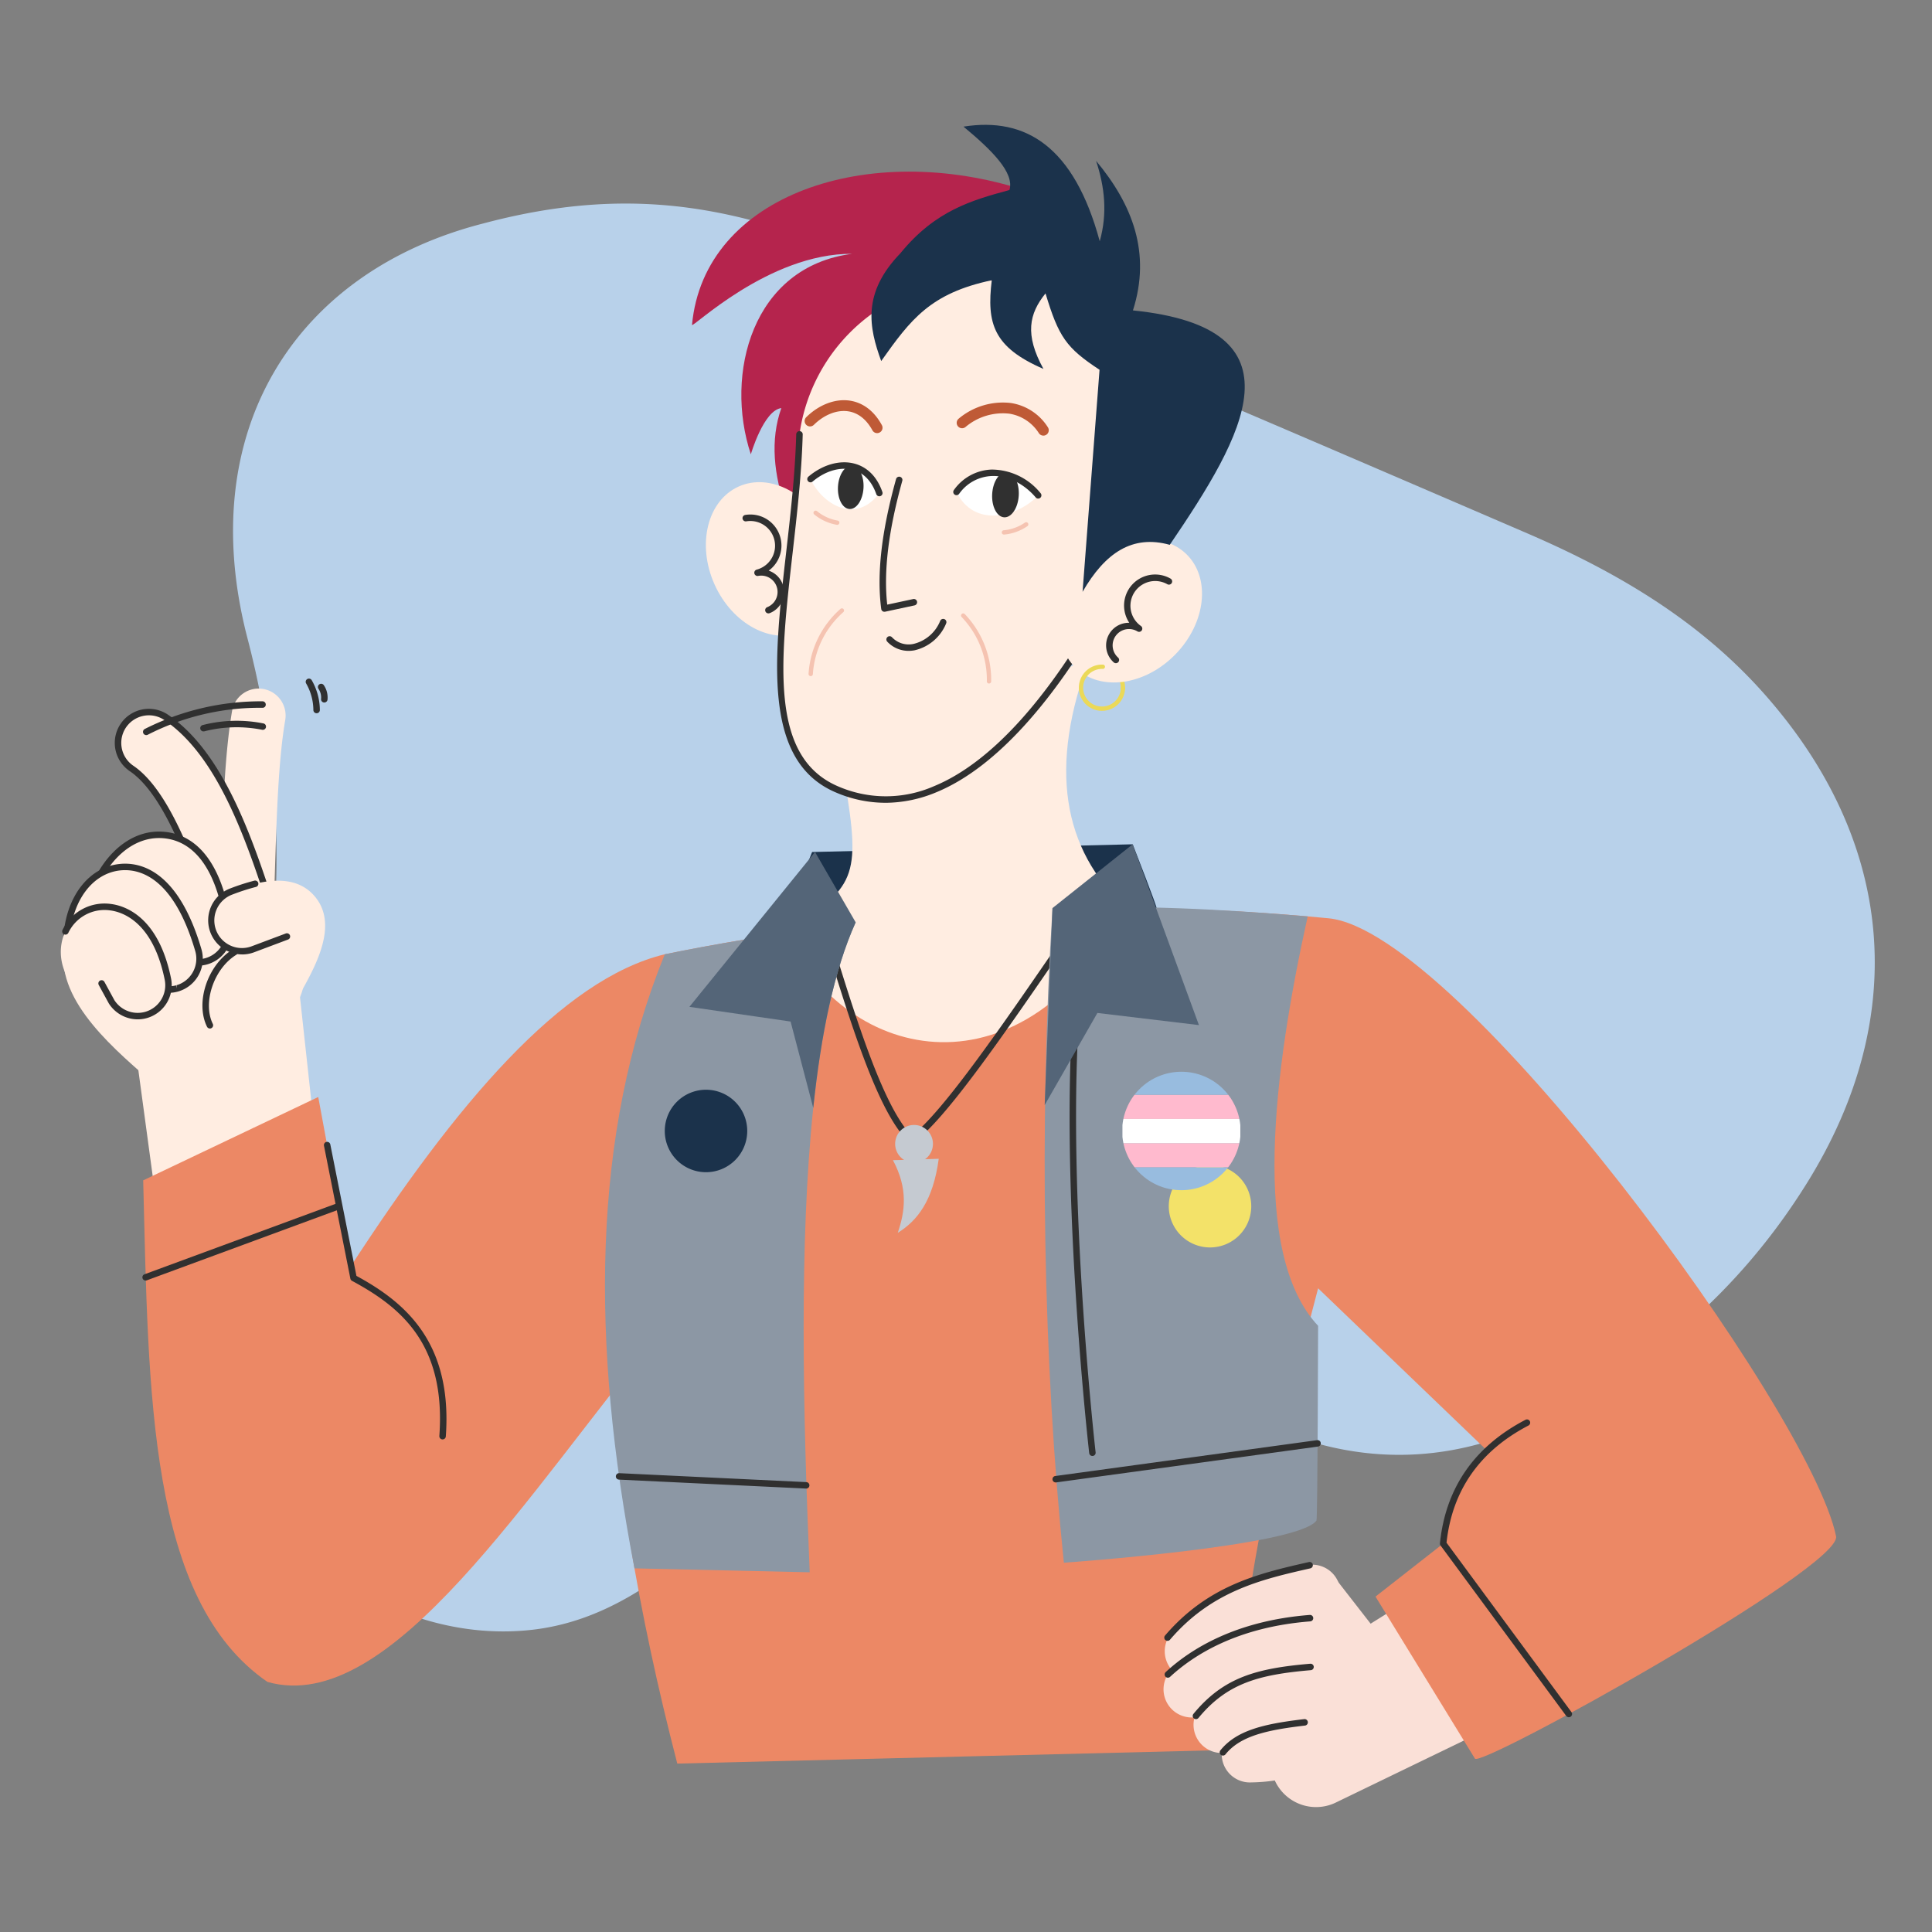
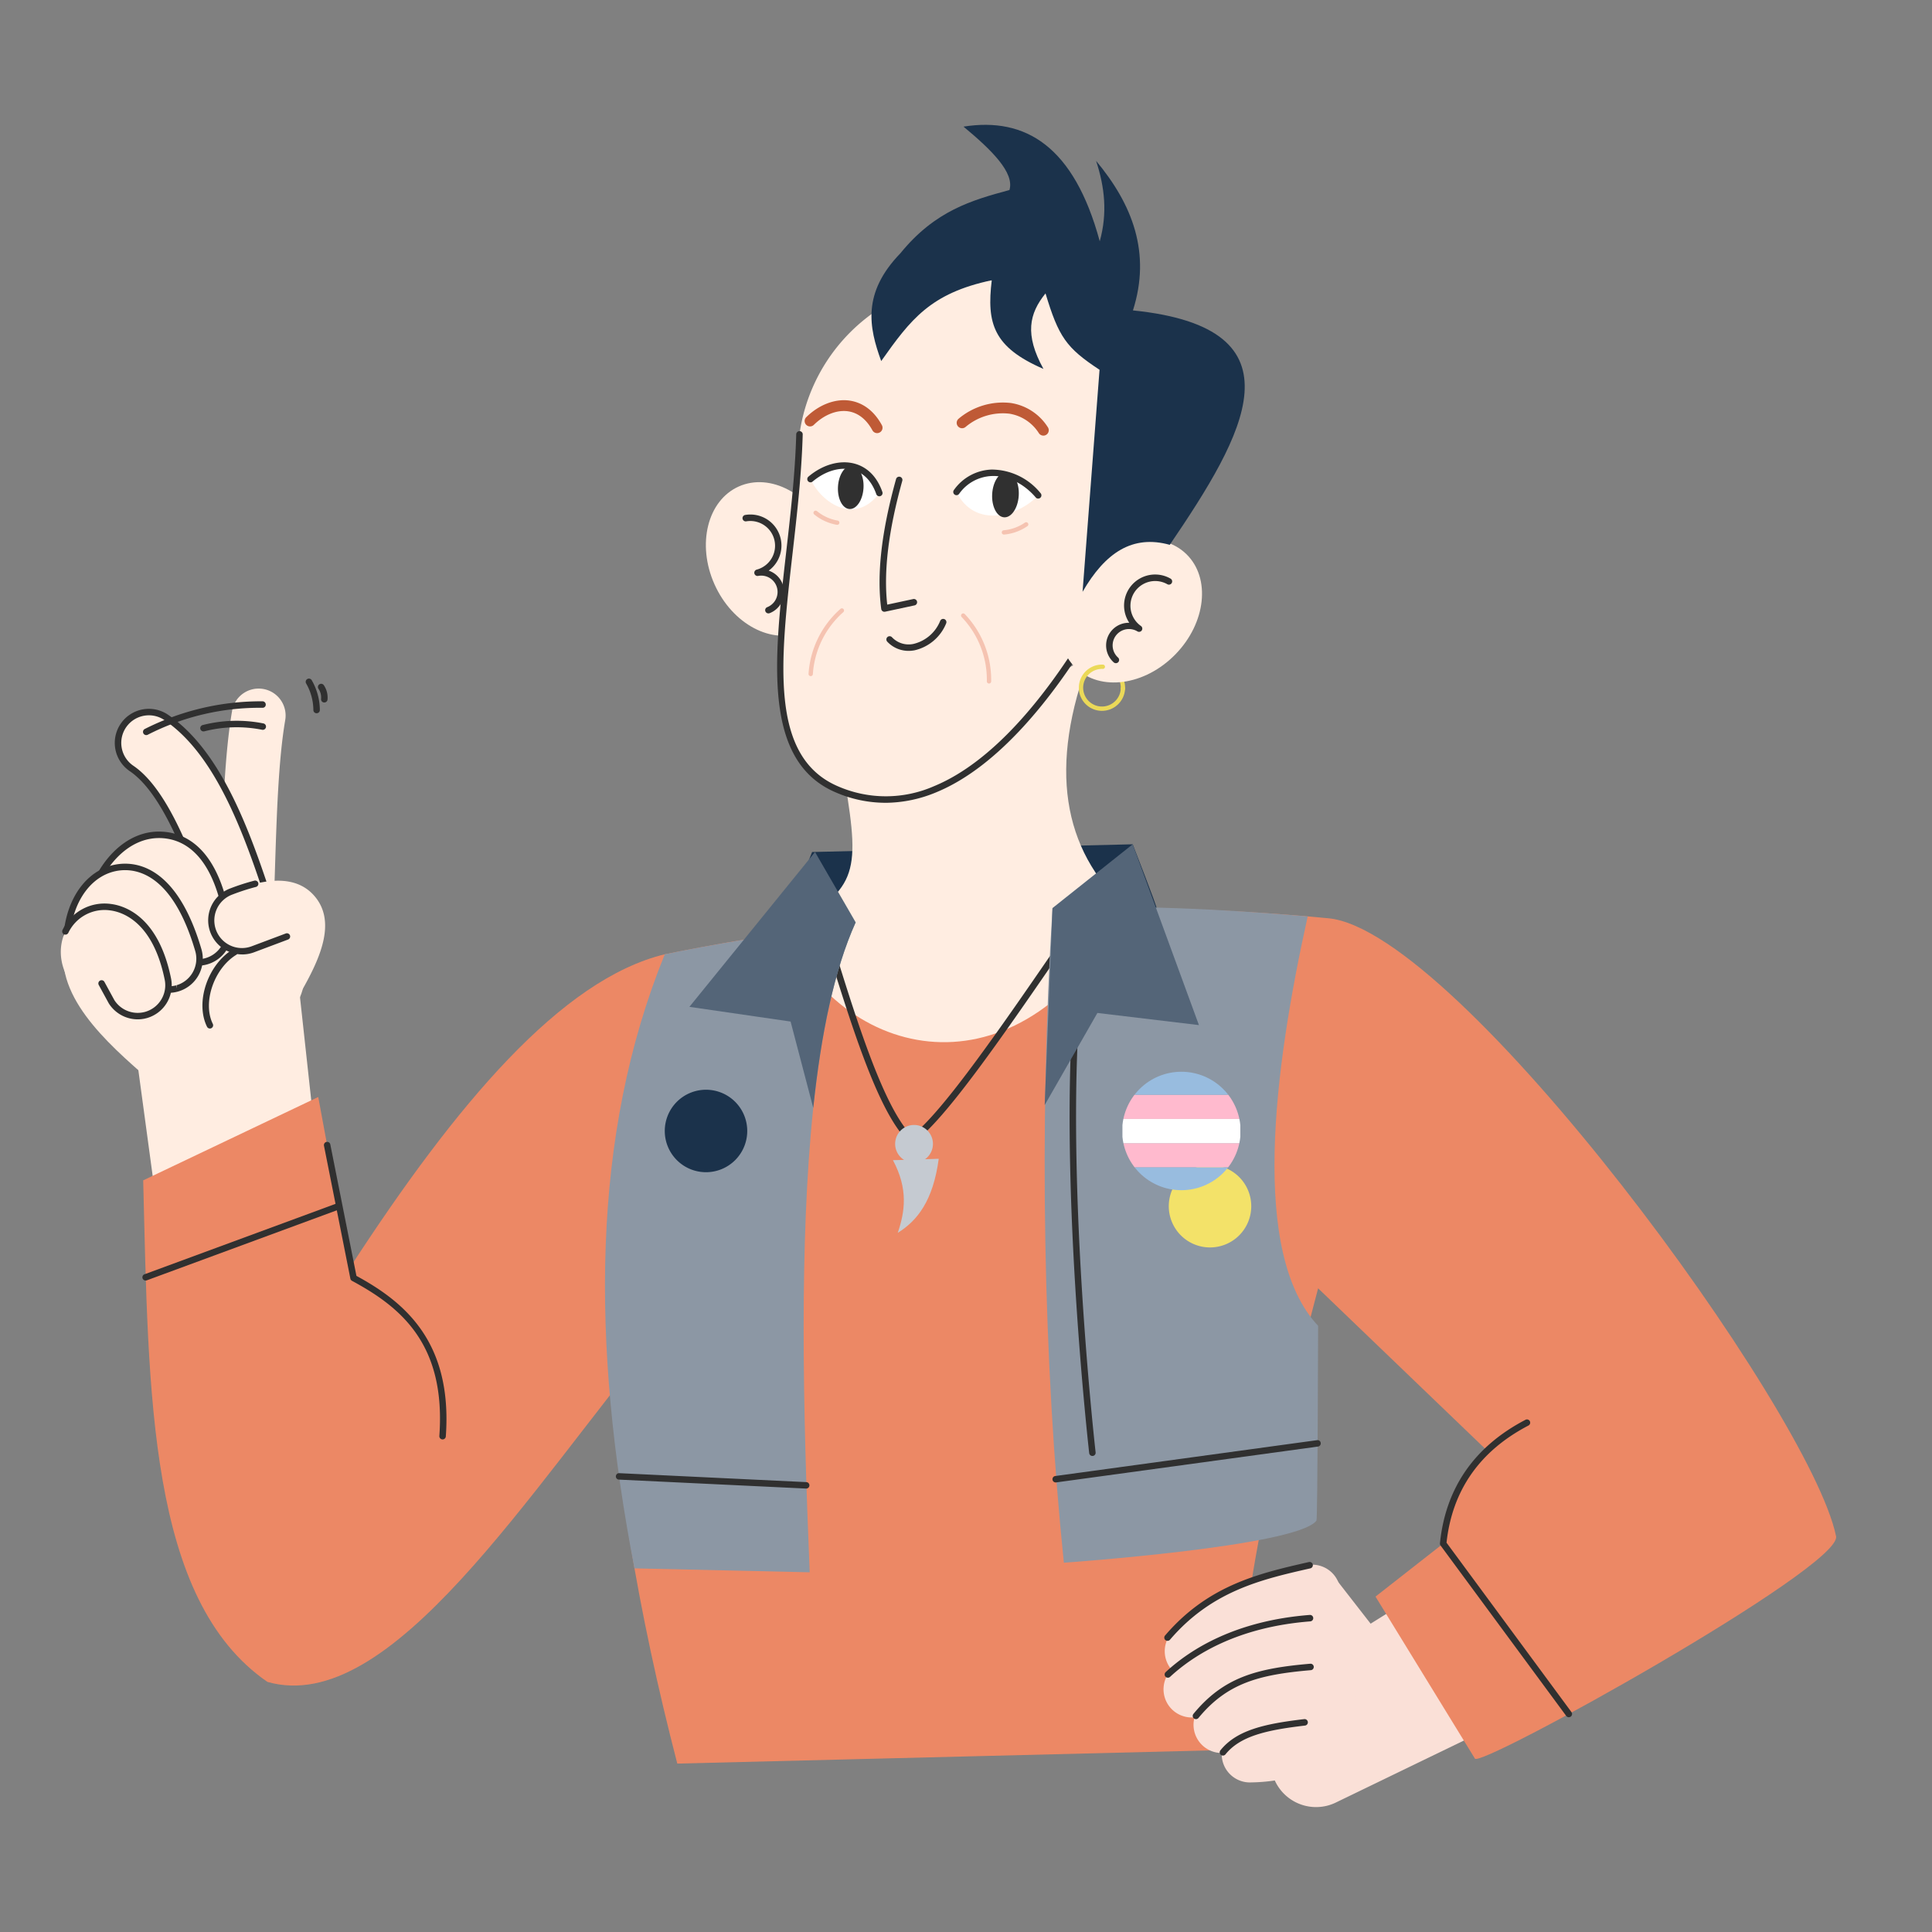
<svg xmlns="http://www.w3.org/2000/svg" width="540" height="540" viewBox="0 0 540 540">
  <rect x="0" y="0" width="540" height="540" fill="#808080" stroke="none" />
  <defs>
    <clipPath id="clip-path">
      <rect id="Rectangle_18578" data-name="Rectangle 18578" width="507" height="470.215" fill="none" />
    </clipPath>
    <clipPath id="clip-path-2">
      <path id="Path_161970" data-name="Path 161970" d="M154.691,154.568a16.555,16.555,0,1,0,16.555-16.555,16.556,16.556,0,0,0-16.555,16.555" transform="translate(-154.691 -138.013)" fill="none" />
    </clipPath>
    <clipPath id="clip-LGBTIQ_Rob">
      <rect width="540" height="540" />
    </clipPath>
  </defs>
  <g id="LGBTIQ_Rob" data-name="LGBTIQ Rob" clip-path="url(#clip-LGBTIQ_Rob)">
    <g id="Group_33002" data-name="Group 33002" transform="translate(17 34.893)">
      <g id="Group_32997" data-name="Group 32997">
        <g id="Group_32996" data-name="Group 32996" clip-path="url(#clip-path)">
-           <path id="Path_161942" data-name="Path 161942" d="M99.151,17.06c29.488-7.872,52.883-6.789,75.861-.7a390.33,390.33,0,0,1,50.1,16.613c55.482,23.114,110.693,46.883,165.895,70.66,24.667,10.626,47.6,24.013,65.808,44.361,36.867,41.2,41.512,90.477,12.392,137.272-18.634,29.942-44.392,52.287-76.215,67.195-24.619,11.533-49.848,11.638-74.854.458-12.377-5.532-24.634-11.341-37.055-16.772-27.99-12.238-54.005-8.353-77.3,11.007-14.229,11.822-27.334,24.987-41.327,37.107-14.455,12.52-29.9,23.664-49.713,25.867-43.406,4.829-87.422-31.085-91.589-77.638-1.722-19.246.012-40.342,6.315-58.46,16.308-46.873,18.5-92.615,5.893-140.961C18.139,74.713,47.012,30.426,99.151,17.06" transform="translate(18.831 10.529)" fill="#b8d1ea" />
          <path id="Path_161943" data-name="Path 161943" d="M294.339,251.51l-99.755,48.3a12.667,12.667,0,0,1-18.158-12.751l17.3-50.766,10.541,13.544,26.28-16.406c5.473-19.086,21.815-31.409,40.388-34.535l36.859-14.632,1.39,1.747a43.028,43.028,0,0,1-14.843,65.5" transform="translate(161.827 169.094)" fill="#fae0d7" />
          <path id="Path_161944" data-name="Path 161944" d="M30.579,157.422c-.107,0-.213,0-.32-.008a7.538,7.538,0,0,1-7.216-7.847c.232-5.511.4-11.015.575-16.409.527-16.726,1.026-32.523,3.107-44.722a7.536,7.536,0,1,1,14.858,2.533c-1.906,11.178-2.387,26.471-2.9,42.664-.171,5.446-.347,11-.579,16.567a7.537,7.537,0,0,1-7.525,7.222" transform="translate(21.139 75.399)" fill="#ffede1" />
          <path id="Path_161945" data-name="Path 161945" d="M10.5,136.8l6.631,48.967,45.345-9.793-5.4-49.508Z" transform="translate(9.631 116.055)" fill="#ffede1" />
          <path id="Path_161946" data-name="Path 161946" d="M46.955,156.287a8.62,8.62,0,0,1-10.484-5.7c-5.632-17.633-13.343-41.784-24.348-49.242A8.622,8.622,0,0,1,21.8,87.075c15.943,10.8,24,36.023,31.1,58.272a8.624,8.624,0,0,1-5.59,10.837c-.117.036-.236.071-.353.1" transform="translate(7.65 78.542)" fill="#ffede1" />
          <path id="Path_161947" data-name="Path 161947" d="M45.093,157.933a9.5,9.5,0,0,1-9.051-6.635c-5.6-17.516-13.251-41.489-24-48.768A9.527,9.527,0,1,1,22.735,86.758c16.2,10.98,24.306,36.357,31.455,58.744a9.526,9.526,0,0,1-6.177,11.974l-.387.115a9.648,9.648,0,0,1-2.533.343M17.4,86.928a7.716,7.716,0,0,0-4.342,14.1c11.262,7.632,19.029,31.95,24.7,49.706a7.7,7.7,0,0,0,9.389,5.109l.314-.094a7.718,7.718,0,0,0,5.005-9.7c-7.061-22.111-15.063-47.171-30.75-57.8A7.66,7.66,0,0,0,17.4,86.928" transform="translate(7.219 78.111)" fill="#303030" />
          <path id="Path_161948" data-name="Path 161948" d="M157.777,85.977h-.025a.6.6,0,0,1-.577-.629,5.259,5.259,0,0,0-5.036-5.471.6.6,0,0,1-.577-.627.613.613,0,0,1,.627-.577,6.461,6.461,0,0,1,6.19,6.727.6.6,0,0,1-.6.577" transform="translate(139.082 72.193)" fill="#ebd958" />
          <path id="Path_161949" data-name="Path 161949" d="M157.788,120.893c-28.918,7-58.366,41.926-88.015,87.6l-8.842-47.707L12.006,184.082c1.521,59.635,1.392,117.259,34.736,140.19,34.495,9.77,72.662-52.981,111.046-99.325Z" transform="translate(11.017 110.938)" fill="#ec8865" />
          <path id="Path_161950" data-name="Path 161950" d="M113.851,107.02l89.608-2.159s6.992,17.892,6.683,17.892-105.381,7.162-105.381,7.162Z" transform="translate(96.135 96.227)" fill="#1b324b" />
          <path id="Path_161951" data-name="Path 161951" d="M95.748,127.071c-25.386,59.739-18.212,142.363,3.5,226.205l157.727-3.906c-3.051-32.151,8.468-79.8,21.386-128.938l46.887,45.036c-6.71,7.556-11.2,16.778-11.928,26.322L294.4,306.6l27.762,45.241c.66,3.243,102.746-53.468,100.969-62.105C415.9,254.6,317.671,120.507,281.272,117.011c-63.542-6.071-124.005-2.32-185.524,10.06" transform="translate(73.057 104.76)" fill="#ec8865" />
          <path id="Path_161952" data-name="Path 161952" d="M105.386,154.2c17.921,37.837,67.273,47.092,95.666-6.432-17.9-16.419-21.769-39.59-10.1-70.238l-68.5,34.924c4.489,26.6,3.026,30.006-17.065,41.745" transform="translate(96.708 71.15)" fill="#ffede1" />
          <path id="Path_161953" data-name="Path 161953" d="M137.221,183.533a.907.907,0,0,1-.612-.238c-8.67-7.968-16.354-33.041-24.49-59.584-.844-2.756-1.689-5.511-2.535-8.244a.905.905,0,0,1,1.73-.535c.846,2.735,1.691,5.492,2.535,8.248,7.546,24.615,15.341,50.051,23.459,58.276,8.591-6.426,25.635-31.265,42.129-55.305,3.613-5.264,7.226-10.528,10.758-15.614a.9.9,0,1,1,1.484,1.032c-3.53,5.084-7.139,10.344-10.75,15.606-17.761,25.885-34.537,50.335-43.2,56.2a.9.9,0,0,1-.508.155" transform="translate(100.524 101.078)" fill="#303030" />
-           <path id="Path_161954" data-name="Path 161954" d="M185.047,12.04C141.385-2.126,95.362,13.246,92,49.639c-.115,1.233,21.311-20,44.768-19.85-27.935,3.571-35.77,33.6-28.328,56.038,0,0,3.569-12.3,8.524-12.919-3.155,8.917-2.155,18.605,1.411,28.769l81.05-64.134Z" transform="translate(84.421 6.259)" fill="#b5244d" />
          <path id="Path_161955" data-name="Path 161955" d="M96.423,80.624c5,11.188,16.145,17.086,24.9,13.178s11.792-16.149,6.794-27.336-16.145-17.086-24.9-13.178S91.425,69.436,96.423,80.624" transform="translate(86.276 47.792)" fill="#ffede1" />
          <path id="Path_161956" data-name="Path 161956" d="M106.621,84.419a.9.9,0,0,1-.336-1.745,4.567,4.567,0,0,0-2.529-8.731.9.9,0,0,1-.4-1.762,6.912,6.912,0,0,0-2.944-13.489.9.9,0,0,1-.3-1.783,8.678,8.678,0,0,1,6.568,15.566,6.324,6.324,0,0,1,.274,11.88.893.893,0,0,1-.336.065" transform="translate(91.176 52.129)" fill="#303030" />
          <path id="Path_161957" data-name="Path 161957" d="M207.519,74.741a50.074,50.074,0,1,1-47.947-52.112,50.072,50.072,0,0,1,47.947,52.112" transform="translate(98.568 20.725)" fill="#ffede1" />
          <path id="Path_161958" data-name="Path 161958" d="M110.233,45.113c-1.151,41.707-16.494,87.785,10.5,99.25,47.426,20.139,85.6-73.786,85.6-73.786Z" transform="translate(96.222 41.398)" fill="#ffede1" />
          <path id="Path_161959" data-name="Path 161959" d="M134.646,148.525a35.176,35.176,0,0,1-13.847-2.9c-20.523-8.716-17.29-37.072-13.872-67.093,1.239-10.86,2.518-22.09,2.817-33.014a.919.919,0,0,1,.932-.878.9.9,0,0,1,.878.928c-.3,11-1.59,22.272-2.829,33.17-3.486,30.6-6.5,57.035,12.783,65.223a33.5,33.5,0,0,0,26.747-.079C181.4,130.2,205.678,71.264,205.918,70.672a.905.905,0,0,1,1.678.681A241.428,241.428,0,0,1,191.154,103.1c-9.471,15.332-24.483,35.143-42.206,42.461a37.288,37.288,0,0,1-14.3,2.969" transform="translate(95.806 40.965)" fill="#303030" />
          <path id="Path_161960" data-name="Path 161960" d="M177.917,92.521c-8.545,8.781-21.041,10.482-27.91,3.8s-5.509-19.223,3.036-28,21.041-10.482,27.91-3.8,5.509,19.223-3.036,28" transform="translate(133.637 55.459)" fill="#ffede1" />
          <path id="Path_161961" data-name="Path 161961" d="M155.045,90.277a.9.9,0,0,1-.6-.232,6.325,6.325,0,0,1,4.349-11.059,8.678,8.678,0,0,1,11.525-12.352.9.9,0,1,1-.89,1.574,6.912,6.912,0,0,0-7.41,11.648.9.9,0,0,1-.984,1.515,4.568,4.568,0,0,0-5.383,7.327.905.905,0,0,1-.6,1.578" transform="translate(139.847 60.194)" fill="#303030" />
          <path id="Path_161962" data-name="Path 161962" d="M237.036,271.929a.9.9,0,0,1-.729-.366l-35.12-47.627a.911.911,0,0,1-.173-.629c1.565-15.441,9.606-27.054,23.9-34.514a.9.9,0,0,1,.836,1.6c-13.613,7.1-21.315,18.122-22.9,32.748l34.911,47.343a.905.905,0,0,1-.727,1.442" transform="translate(184.459 173.152)" fill="#303030" />
          <path id="Path_161963" data-name="Path 161963" d="M145.59,114.3c-3.833,60.736-2.56,127.612,3.176,182.968,0,0,65.2-4.53,70.6-11.765.332-.445.462-54.444.462-54.444-18.991-20.218-12.453-71.371-2.917-114.438-24.792-2.094-47.065-3.172-71.32-2.32" transform="translate(131.589 104.621)" fill="#8c97a4" />
          <path id="Path_161964" data-name="Path 161964" d="M137.527,168.082c-3.9,37.135-2.932,83.71-.993,129.785l-48.979-1.1c-12.112-62.711-12.141-120.97,8.47-171.632,6.593-1.379,14.051-2.738,22.12-4.083,9.657-1.607,20.189-3.193,31.2-4.773-5.926,13.14-9.636,30.991-11.822,51.807" transform="translate(72.781 106.701)" fill="#8c97a4" />
          <path id="Path_161965" data-name="Path 161965" d="M145.47,203.53a.9.9,0,0,1-.121-1.8l73.115-10.012a.889.889,0,0,1,1.02.771.9.9,0,0,1-.775,1.018l-73.116,10.012a.663.663,0,0,1-.123.01" transform="translate(132.662 175.92)" fill="#303030" />
          <path id="Path_161966" data-name="Path 161966" d="M134.074,200.828l-.044,0-52.273-2.5a.9.9,0,0,1,.086-1.8l52.273,2.5a.9.9,0,0,1-.042,1.806" transform="translate(74.235 180.335)" fill="#303030" />
          <path id="Path_161967" data-name="Path 161967" d="M153.406,257.837a.907.907,0,0,1-.9-.8c-.092-.8-9.049-80.124-3.856-131.753a.935.935,0,0,1,.991-.811.906.906,0,0,1,.807.991c-5.172,51.435,3.764,130.573,3.854,131.367a.9.9,0,0,1-.8,1,.942.942,0,0,1-.1.006" transform="translate(134.927 114.221)" fill="#303030" />
          <path id="Path_161968" data-name="Path 161968" d="M184.538,163.128A11.525,11.525,0,1,1,173.013,151.6a11.526,11.526,0,0,1,11.525,11.525" transform="translate(148.191 139.12)" fill="#f3e269" />
          <path id="Path_161969" data-name="Path 161969" d="M111.077,152.161a11.525,11.525,0,1,1-11.525-11.525,11.526,11.526,0,0,1,11.525,11.525" transform="translate(80.779 129.056)" fill="#1b324b" />
        </g>
      </g>
      <g id="Group_32999" data-name="Group 32999" transform="translate(296.644 264.662)">
        <g id="Group_32998" data-name="Group 32998" clip-path="url(#clip-path-2)">
          <rect id="Rectangle_18579" data-name="Rectangle 18579" width="32.949" height="6.767" transform="translate(0.081 6.434)" fill="#ffbace" />
          <rect id="Rectangle_18580" data-name="Rectangle 18580" width="32.949" height="6.767" transform="translate(0.081 19.967)" fill="#ffbace" />
          <rect id="Rectangle_18581" data-name="Rectangle 18581" width="32.949" height="6.767" transform="translate(0.081 -0.332)" fill="#98bcdf" />
          <rect id="Rectangle_18582" data-name="Rectangle 18582" width="32.949" height="6.767" transform="translate(0.081 26.734)" fill="#98bcdf" />
          <rect id="Rectangle_18583" data-name="Rectangle 18583" width="32.949" height="6.767" transform="translate(0.081 13.201)" fill="#fff" />
        </g>
      </g>
      <g id="Group_33001" data-name="Group 33001">
        <g id="Group_33000" data-name="Group 33000" clip-path="url(#clip-path)">
          <path id="Path_161971" data-name="Path 161971" d="M166.8,47.111c3.684,12.179,5.759,15.2,15.1,21.349l-4.744,62.063c6.321-10.954,13.966-16.03,24.37-13.136,20.814-30.615,38.313-60.585-10.29-65.519,5.124-16.083-.132-29.607-10.3-41.8,2.41,7.316,3.218,14.651,1.02,22.477C174.771,6,161.234-2.248,143.877.5c7.922,6.581,14.29,12.875,12.843,17.719-10.534,2.855-20.764,5.749-30.472,17.667-10.771,11.136-8.812,20.726-5.371,30.134,8.227-11.61,13.73-18.954,30.9-22.584-1.467,12.077.443,18.72,14.446,24.782-5.312-9.638-3.989-15.449.583-21.11" transform="translate(108.425 0)" fill="#1b324b" />
          <path id="Path_161972" data-name="Path 161972" d="M168,104.861l-22.415,17.832L143.4,177.761l14.739-25.756,28.378,3.392Z" transform="translate(131.588 96.227)" fill="#546578" />
          <path id="Path_161973" data-name="Path 161973" d="M138.113,125.68l-.056.035c-5.926,13.14-9.636,30.991-11.822,51.807L119.9,153.373l-28.285-4.11,15.236-18.776,19.878-24.5Z" transform="translate(84.073 97.261)" fill="#546578" />
          <path id="Path_161974" data-name="Path 161974" d="M71.514,231.4c-.021,0-.044,0-.065,0a.906.906,0,0,1-.838-.968c1.839-25.562-10.645-35.943-24.41-43.351a.905.905,0,0,1-.458-.621l-7.379-37.149a.9.9,0,1,1,1.774-.351l7.3,36.731c13.489,7.329,26.88,18.457,24.981,44.873a.9.9,0,0,1-.9.838" transform="translate(35.188 136.028)" fill="#303030" />
          <path id="Path_161975" data-name="Path 161975" d="M12.808,178.813a.9.9,0,0,1-.313-1.753L66.37,157.2a.9.9,0,1,1,.625,1.7L13.12,178.757a.943.943,0,0,1-.313.056" transform="translate(10.923 144.203)" fill="#303030" />
          <path id="Path_161976" data-name="Path 161976" d="M120.7,89.041a.9.9,0,0,1-.9-.786c-1.283-9.767.073-21.645,4.146-36.309a.9.9,0,1,1,1.743.483c-3.872,13.938-5.252,25.277-4.213,34.616l7.26-1.557a.9.9,0,0,1,.38,1.768l-8.229,1.764a.8.8,0,0,1-.19.021" transform="translate(109.506 47.059)" fill="#303030" />
          <path id="Path_161977" data-name="Path 161977" d="M130.546,56.073c6.33-8.394,16.9-6.05,22.834.951-5.6,5.995-17.844,9.31-22.834-.951" transform="translate(119.797 46.535)" fill="#fff" />
          <path id="Path_161978" data-name="Path 161978" d="M153.812,58.36a.9.9,0,0,1-.69-.32c-3.287-3.876-7.885-6.146-12.235-5.989a11.724,11.724,0,0,0-9.186,5,.9.9,0,0,1-1.444-1.089,13.469,13.469,0,0,1,10.578-5.717A17.7,17.7,0,0,1,154.5,56.87a.905.905,0,0,1-.69,1.49" transform="translate(119.364 46.103)" fill="#303030" />
          <path id="Path_161979" data-name="Path 161979" d="M135.756,56.718c-.2,3.486,1.3,6.409,3.346,6.53s3.879-2.61,4.081-6.1-1.294-6.409-3.346-6.528-3.878,2.61-4.081,6.1" transform="translate(124.561 46.45)" fill="#303030" />
          <path id="Path_161980" data-name="Path 161980" d="M128.5,57.345c-3.312-9.5-12.657-9.448-19.232-3.895,3.264,7.009,12.683,12.816,19.232,3.895" transform="translate(100.273 45.572)" fill="#fff" />
          <path id="Path_161981" data-name="Path 161981" d="M128.937,58.683a.905.905,0,0,1-.853-.606c-1.258-3.6-3.5-5.941-6.5-6.758-3.523-.966-7.745.253-11.3,3.254a.9.9,0,1,1-1.166-1.381c4.008-3.387,8.842-4.742,12.944-3.619,2.5.685,5.878,2.614,7.724,7.907a.9.9,0,0,1-.556,1.153.9.9,0,0,1-.3.05" transform="translate(99.84 45.137)" fill="#303030" />
          <path id="Path_161982" data-name="Path 161982" d="M120.415,55.944c-.2,3.348-1.95,5.97-3.92,5.855s-3.41-2.921-3.214-6.269,1.95-5.972,3.92-5.857,3.41,2.923,3.214,6.271" transform="translate(103.937 45.58)" fill="#303030" />
          <path id="Path_161983" data-name="Path 161983" d="M126.531,80.947a8.149,8.149,0,0,1-5.95-2.562.905.905,0,0,1,1.3-1.26,6.381,6.381,0,0,0,6,1.883,10.708,10.708,0,0,0,7.487-6.443.9.9,0,1,1,1.668.7,12.558,12.558,0,0,1-8.821,7.521,9.118,9.118,0,0,1-1.688.161" transform="translate(110.419 66.08)" fill="#303030" />
          <path id="Path_161984" data-name="Path 161984" d="M154.824,49.739a1.5,1.5,0,0,1-1.254-.673,11.984,11.984,0,0,0-8.286-5.46,16.166,16.166,0,0,0-12.271,3.766,1.508,1.508,0,0,1-1.9-2.34,19.221,19.221,0,0,1,14.624-4.407A14.9,14.9,0,0,1,156.076,47.4a1.508,1.508,0,0,1-1.252,2.343" transform="translate(119.804 37.123)" fill="#bf5a36" />
          <path id="Path_161985" data-name="Path 161985" d="M128.683,49.337a1.5,1.5,0,0,1-1.323-.786c-1.678-3.072-4.023-4.909-6.785-5.314-3.145-.464-6.725.959-9.6,3.8a1.508,1.508,0,0,1-2.121-2.144c3.544-3.5,8.091-5.243,12.156-4.643,2.6.382,6.278,1.881,8.992,6.854a1.507,1.507,0,0,1-1.321,2.23" transform="translate(99.483 36.831)" fill="#bf5a36" />
          <path id="Path_161986" data-name="Path 161986" d="M116.3,60.193a.56.56,0,0,1-.1-.008,13.62,13.62,0,0,1-6.269-2.875.6.6,0,1,1,.742-.951,12.449,12.449,0,0,0,5.72,2.635.6.6,0,0,1-.1,1.2" transform="translate(100.669 51.603)" fill="#f5c3b1" />
          <path id="Path_161987" data-name="Path 161987" d="M137.757,61.369a.6.6,0,0,1-.046-1.2,12.437,12.437,0,0,0,5.92-2.152.6.6,0,1,1,.66,1.011,13.582,13.582,0,0,1-6.486,2.343l-.048,0" transform="translate(125.861 53.148)" fill="#f5c3b1" />
          <path id="Path_161988" data-name="Path 161988" d="M109.586,89.41l-.05,0a.6.6,0,0,1-.552-.65A26.521,26.521,0,0,1,117.9,70.627a.6.6,0,1,1,.805.9,25.363,25.363,0,0,0-8.514,17.334.6.6,0,0,1-.6.554" transform="translate(100.008 64.668)" fill="#f5c3b1" />
          <path id="Path_161989" data-name="Path 161989" d="M139.023,90.809h0a.6.6,0,0,1-.6-.6,25.364,25.364,0,0,0-7.047-17.982.6.6,0,1,1,.876-.828,26.526,26.526,0,0,1,7.375,18.81.6.6,0,0,1-.6.6" transform="translate(120.405 65.344)" fill="#f5c3b1" />
          <path id="Path_161990" data-name="Path 161990" d="M154.851,91.6q-.138,0-.276-.006a6.463,6.463,0,1,1,.537-12.915.6.6,0,0,1-.05,1.2,5.258,5.258,0,1,0,5.036,5.471.592.592,0,0,1,.627-.577.6.6,0,0,1,.577.629,6.465,6.465,0,0,1-6.451,6.194" transform="translate(136.161 72.192)" fill="#ebd958" />
          <path id="Path_161991" data-name="Path 161991" d="M68.033,139.5c-1.8,15.228-27.61,42.658-41.738,30.276C15.384,160.208-1.33,146.727.472,131.5s18.388-25.785,37.043-23.576,32.32,16.344,30.518,31.572" transform="translate(0.31 98.768)" fill="#ffede1" />
          <path id="Path_161992" data-name="Path 161992" d="M36.824,138.842A8.623,8.623,0,0,1,26,131.759c-.811-5.624-1.954-8.6-2.746-10.091a11.836,11.836,0,0,0-2.163,4.43,8.622,8.622,0,1,1-16.7-4.309c2.451-9.5,10.148-18.829,20.112-18.285,6.825.374,15.585,5.153,18.561,25.794a8.623,8.623,0,0,1-6.246,9.544" transform="translate(3.781 94.96)" fill="#ffede1" />
          <path id="Path_161993" data-name="Path 161993" d="M34.946,140.492a9.534,9.534,0,0,1-9.408-8.169,37.6,37.6,0,0,0-2-8.378,11.524,11.524,0,0,0-1.133,2.813A9.527,9.527,0,1,1,3.951,122C6.5,112.143,14.5,102.428,24.99,103.036c7.162.391,16.344,5.32,19.407,26.569a9.536,9.536,0,0,1-6.9,10.545,9.756,9.756,0,0,1-1.172.242,9.521,9.521,0,0,1-1.377.1m2.309-1.214h0ZM23.688,121.2c.029,0,.058,0,.086,0a.91.91,0,0,1,.713.476c.84,1.582,2.017,4.669,2.842,10.386A7.72,7.72,0,0,0,36.07,138.6a7.147,7.147,0,0,0,.947-.2,7.722,7.722,0,0,0,5.588-8.541C39.717,109.826,31.377,105.2,24.89,104.84,15.4,104.319,8.062,113.307,5.7,122.448a7.718,7.718,0,1,0,14.946,3.858,12.607,12.607,0,0,1,2.336-4.773.9.9,0,0,1,.7-.336" transform="translate(3.348 94.527)" fill="#303030" />
          <path id="Path_161994" data-name="Path 161994" d="M31.656,142.143a8.622,8.622,0,0,1-10.547-5.891,43.434,43.434,0,0,0-3.009-7.859c-.013.123-.023.247-.035.374A8.621,8.621,0,1,1,.873,127.446c.817-10.647,6.8-18.364,14.883-19.211,5.475-.573,15.6,1.676,21.9,23.167a8.622,8.622,0,0,1-5.851,10.7l-.15.042" transform="translate(0.778 99.254)" fill="#ffede1" />
          <path id="Path_161995" data-name="Path 161995" d="M29.841,143.783a9.587,9.587,0,0,1-9.168-6.844,52.732,52.732,0,0,0-1.795-5.206A9.526,9.526,0,0,1,.4,127.809c.853-11.092,7.157-19.148,15.688-20.041,5.747-.6,16.381,1.691,22.864,23.813A9.525,9.525,0,0,1,32.495,143.4l-.167.048a9.436,9.436,0,0,1-2.487.336m2.021-2.083.226.874-.109-.909a7.727,7.727,0,0,0,5.241-9.577c-6.11-20.858-15.734-23.066-20.939-22.523-7.634.8-13.289,8.188-14.074,18.381A7.718,7.718,0,1,0,17.6,129.13l.036-.4a.9.9,0,0,1,.731-.792.917.917,0,0,1,.968.472,44.867,44.867,0,0,1,3.074,8.022A7.755,7.755,0,0,0,31.85,141.7l.012,0" transform="translate(0.345 98.82)" fill="#303030" />
          <path id="Path_161996" data-name="Path 161996" d="M23.762,144.219c-.19.052-.382.1-.577.136a8.626,8.626,0,0,1-9-3.839,8.638,8.638,0,0,1-8.7-2.061c-6.359-6.261-6.34-13.2-4.2-17.608A12.118,12.118,0,0,1,13.9,114.078c3.69.47,12.641,3.367,16.03,20.118a8.622,8.622,0,0,1-6.165,10.024" transform="translate(0 104.589)" fill="#ffede1" />
          <path id="Path_161997" data-name="Path 161997" d="M42.692,143.707a8.622,8.622,0,0,1-9.822-12.486c.407-.734.765-1.411,1.085-2.035-.13.046-.261.094-.4.144a8.622,8.622,0,0,1-5.977-16.175c5.435-2.01,16.745-6.188,23.19,1.314,5.929,6.9,1.906,16.557-2.809,25.093a8.591,8.591,0,0,1-5.272,4.146" transform="translate(20.14 101.097)" fill="#ffede1" />
          <path id="Path_161998" data-name="Path 161998" d="M21.322,145.861a9.589,9.589,0,0,1-8.079-4.43l-2.825-5.176a.9.9,0,1,1,1.588-.863l2.794,5.124a7.75,7.75,0,0,0,8.023,3.385c.173-.034.349-.077.524-.123a7.736,7.736,0,0,0,5.511-8.971c-3.272-16.175-11.761-18.954-15.259-19.4a11.2,11.2,0,0,0-11.68,6.267.9.9,0,0,1-1.628-.79,13.009,13.009,0,0,1,13.537-7.27c3.885.491,13.3,3.509,16.8,20.833a9.547,9.547,0,0,1-6.812,11.074c-.211.056-.418.107-.629.151a9.377,9.377,0,0,1-1.868.186" transform="translate(0.183 104.157)" fill="#303030" />
          <path id="Path_161999" data-name="Path 161999" d="M31,130.794A9.531,9.531,0,0,1,27.7,112.325a61.647,61.647,0,0,1,6.685-2.152.9.9,0,0,1,.435,1.757,59.66,59.66,0,0,0-6.493,2.092,7.718,7.718,0,1,0,5.35,14.478l9.492-3.563a.9.9,0,0,1,.637,1.693L34.3,130.2a9.538,9.538,0,0,1-3.306.6" transform="translate(19.708 101.079)" fill="#303030" />
          <path id="Path_162000" data-name="Path 162000" d="M22.729,142.369a.9.9,0,0,1-.811-.506c-3.348-6.794.165-17.307,7.228-21.629a.9.9,0,0,1,.943,1.544c-6.225,3.808-9.469,13.362-6.551,19.288a.9.9,0,0,1-.41,1.208.878.878,0,0,1-.4.1" transform="translate(18.94 110.212)" fill="#303030" />
          <path id="Path_162001" data-name="Path 162001" d="M12.883,93.468a.905.905,0,0,1-.412-1.711,71.97,71.97,0,0,1,32.919-7.736.907.907,0,0,1,.9.915.883.883,0,0,1-.915.9,68.643,68.643,0,0,0-32.077,7.536.905.905,0,0,1-.41.1" transform="translate(10.992 77.102)" fill="#303030" />
          <path id="Path_162002" data-name="Path 162002" d="M21.25,89.827a.9.9,0,0,1-.224-1.782A38.218,38.218,0,0,1,37.953,87.6a.9.9,0,0,1-.355,1.774,36.461,36.461,0,0,0-16.122.426.927.927,0,0,1-.226.029" transform="translate(18.67 79.707)" fill="#303030" />
          <path id="Path_162003" data-name="Path 162003" d="M38.742,90.4a.905.905,0,0,1-.905-.9,15.136,15.136,0,0,0-2.023-7.433.9.9,0,0,1,1.565-.905,16.951,16.951,0,0,1,2.269,8.323.906.906,0,0,1-.9.913Z" transform="translate(32.752 74.066)" fill="#303030" />
          <path id="Path_162004" data-name="Path 162004" d="M39.254,86.7c-.031,0-.061,0-.092,0a.908.908,0,0,1-.809-.993,4.278,4.278,0,0,0-.721-2.819.9.9,0,1,1,1.492-1.024,6.135,6.135,0,0,1,1.03,4.027.906.906,0,0,1-.9.813" transform="translate(34.388 74.757)" fill="#303030" />
          <path id="Path_162005" data-name="Path 162005" d="M167.275,241.792a7.865,7.865,0,0,0,6.882-1.981c7.408-6.928,14.6-11.494,29.448-14.333A7.878,7.878,0,0,0,200.646,210c-18.448,3.527-28.234,9.866-37.251,18.3a7.879,7.879,0,0,0,3.879,13.487" transform="translate(147.65 192.581)" fill="#fae0d7" />
          <path id="Path_162006" data-name="Path 162006" d="M175.57,250.728a7.841,7.841,0,0,0,1.87.134,49.363,49.363,0,0,0,13.857-2.188,35.764,35.764,0,0,1,7.045-1.48,7.878,7.878,0,0,0-1.9-15.64,51.432,51.432,0,0,0-9.667,2.029c-2.366.71-4.236,1.27-10.072,1.542a7.879,7.879,0,0,0-1.133,15.6" transform="translate(155.263 212.433)" fill="#fae0d7" />
          <path id="Path_162007" data-name="Path 162007" d="M171.485,248.912a7.825,7.825,0,0,0,3.323-.077c2.389-.571,4.445-1.041,6.294-1.467a123.217,123.217,0,0,0,24.416-7.7,7.878,7.878,0,0,0-6.02-14.561,108.259,108.259,0,0,1-21.915,6.905c-1.893.435-4,.917-6.439,1.5a7.879,7.879,0,0,0,.341,15.4" transform="translate(151.502 206.021)" fill="#fae0d7" />
          <path id="Path_162008" data-name="Path 162008" d="M167.114,245.4a7.832,7.832,0,0,0,4.683-.535,151.319,151.319,0,0,1,37.649-11.73,7.878,7.878,0,0,0-2.853-15.495,165.421,165.421,0,0,0-41.184,12.823,7.877,7.877,0,0,0,1.7,14.937" transform="translate(147.489 199.603)" fill="#fae0d7" />
          <path id="Path_162009" data-name="Path 162009" d="M161.792,234.727a.9.9,0,0,1-.614-1.567c6.911-6.4,19.51-14.361,40.267-15.974a.9.9,0,1,1,.14,1.8c-20.239,1.576-32.477,9.3-39.18,15.5a.9.9,0,0,1-.614.242" transform="translate(147.639 199.301)" fill="#303030" />
          <path id="Path_162010" data-name="Path 162010" d="M165.883,239.785a.9.9,0,0,1-.7-1.479c8.407-10.2,17.589-12.72,32.644-14.008a.9.9,0,1,1,.153,1.8c-14.551,1.248-23.4,3.655-31.4,13.357a.9.9,0,0,1-.7.33" transform="translate(151.395 205.827)" fill="#303030" />
          <path id="Path_162011" data-name="Path 162011" d="M169.814,242.559a.9.9,0,0,1-.7-1.473c4.464-5.531,11.97-7.381,23.424-8.712a.905.905,0,0,1,.207,1.8c-10.988,1.273-18.147,3-22.222,8.048a.9.9,0,0,1-.706.337" transform="translate(155.001 213.235)" fill="#303030" />
          <path id="Path_162012" data-name="Path 162012" d="M161.738,231.507a.9.9,0,0,1-.686-1.492c12.108-14.143,26.389-17.389,40.2-20.527a.9.9,0,1,1,.4,1.762c-13.523,3.074-27.507,6.252-39.226,19.94a.9.9,0,0,1-.687.316" transform="translate(147.59 192.218)" fill="#303030" />
          <path id="Path_162013" data-name="Path 162013" d="M132.169,151.054a5.282,5.282,0,1,1-5.283-5.283,5.283,5.283,0,0,1,5.283,5.283" transform="translate(111.592 133.768)" fill="#c5cad1" />
          <path id="Path_162014" data-name="Path 162014" d="M121.283,151.083c.232.038,12.8-.385,12.8-.385-1.571,11.772-6.008,17.328-11.452,20.7,2.015-5.947,2.959-12.252-1.35-20.319" transform="translate(111.296 138.289)" fill="#c5cad1" />
        </g>
      </g>
    </g>
  </g>
</svg>